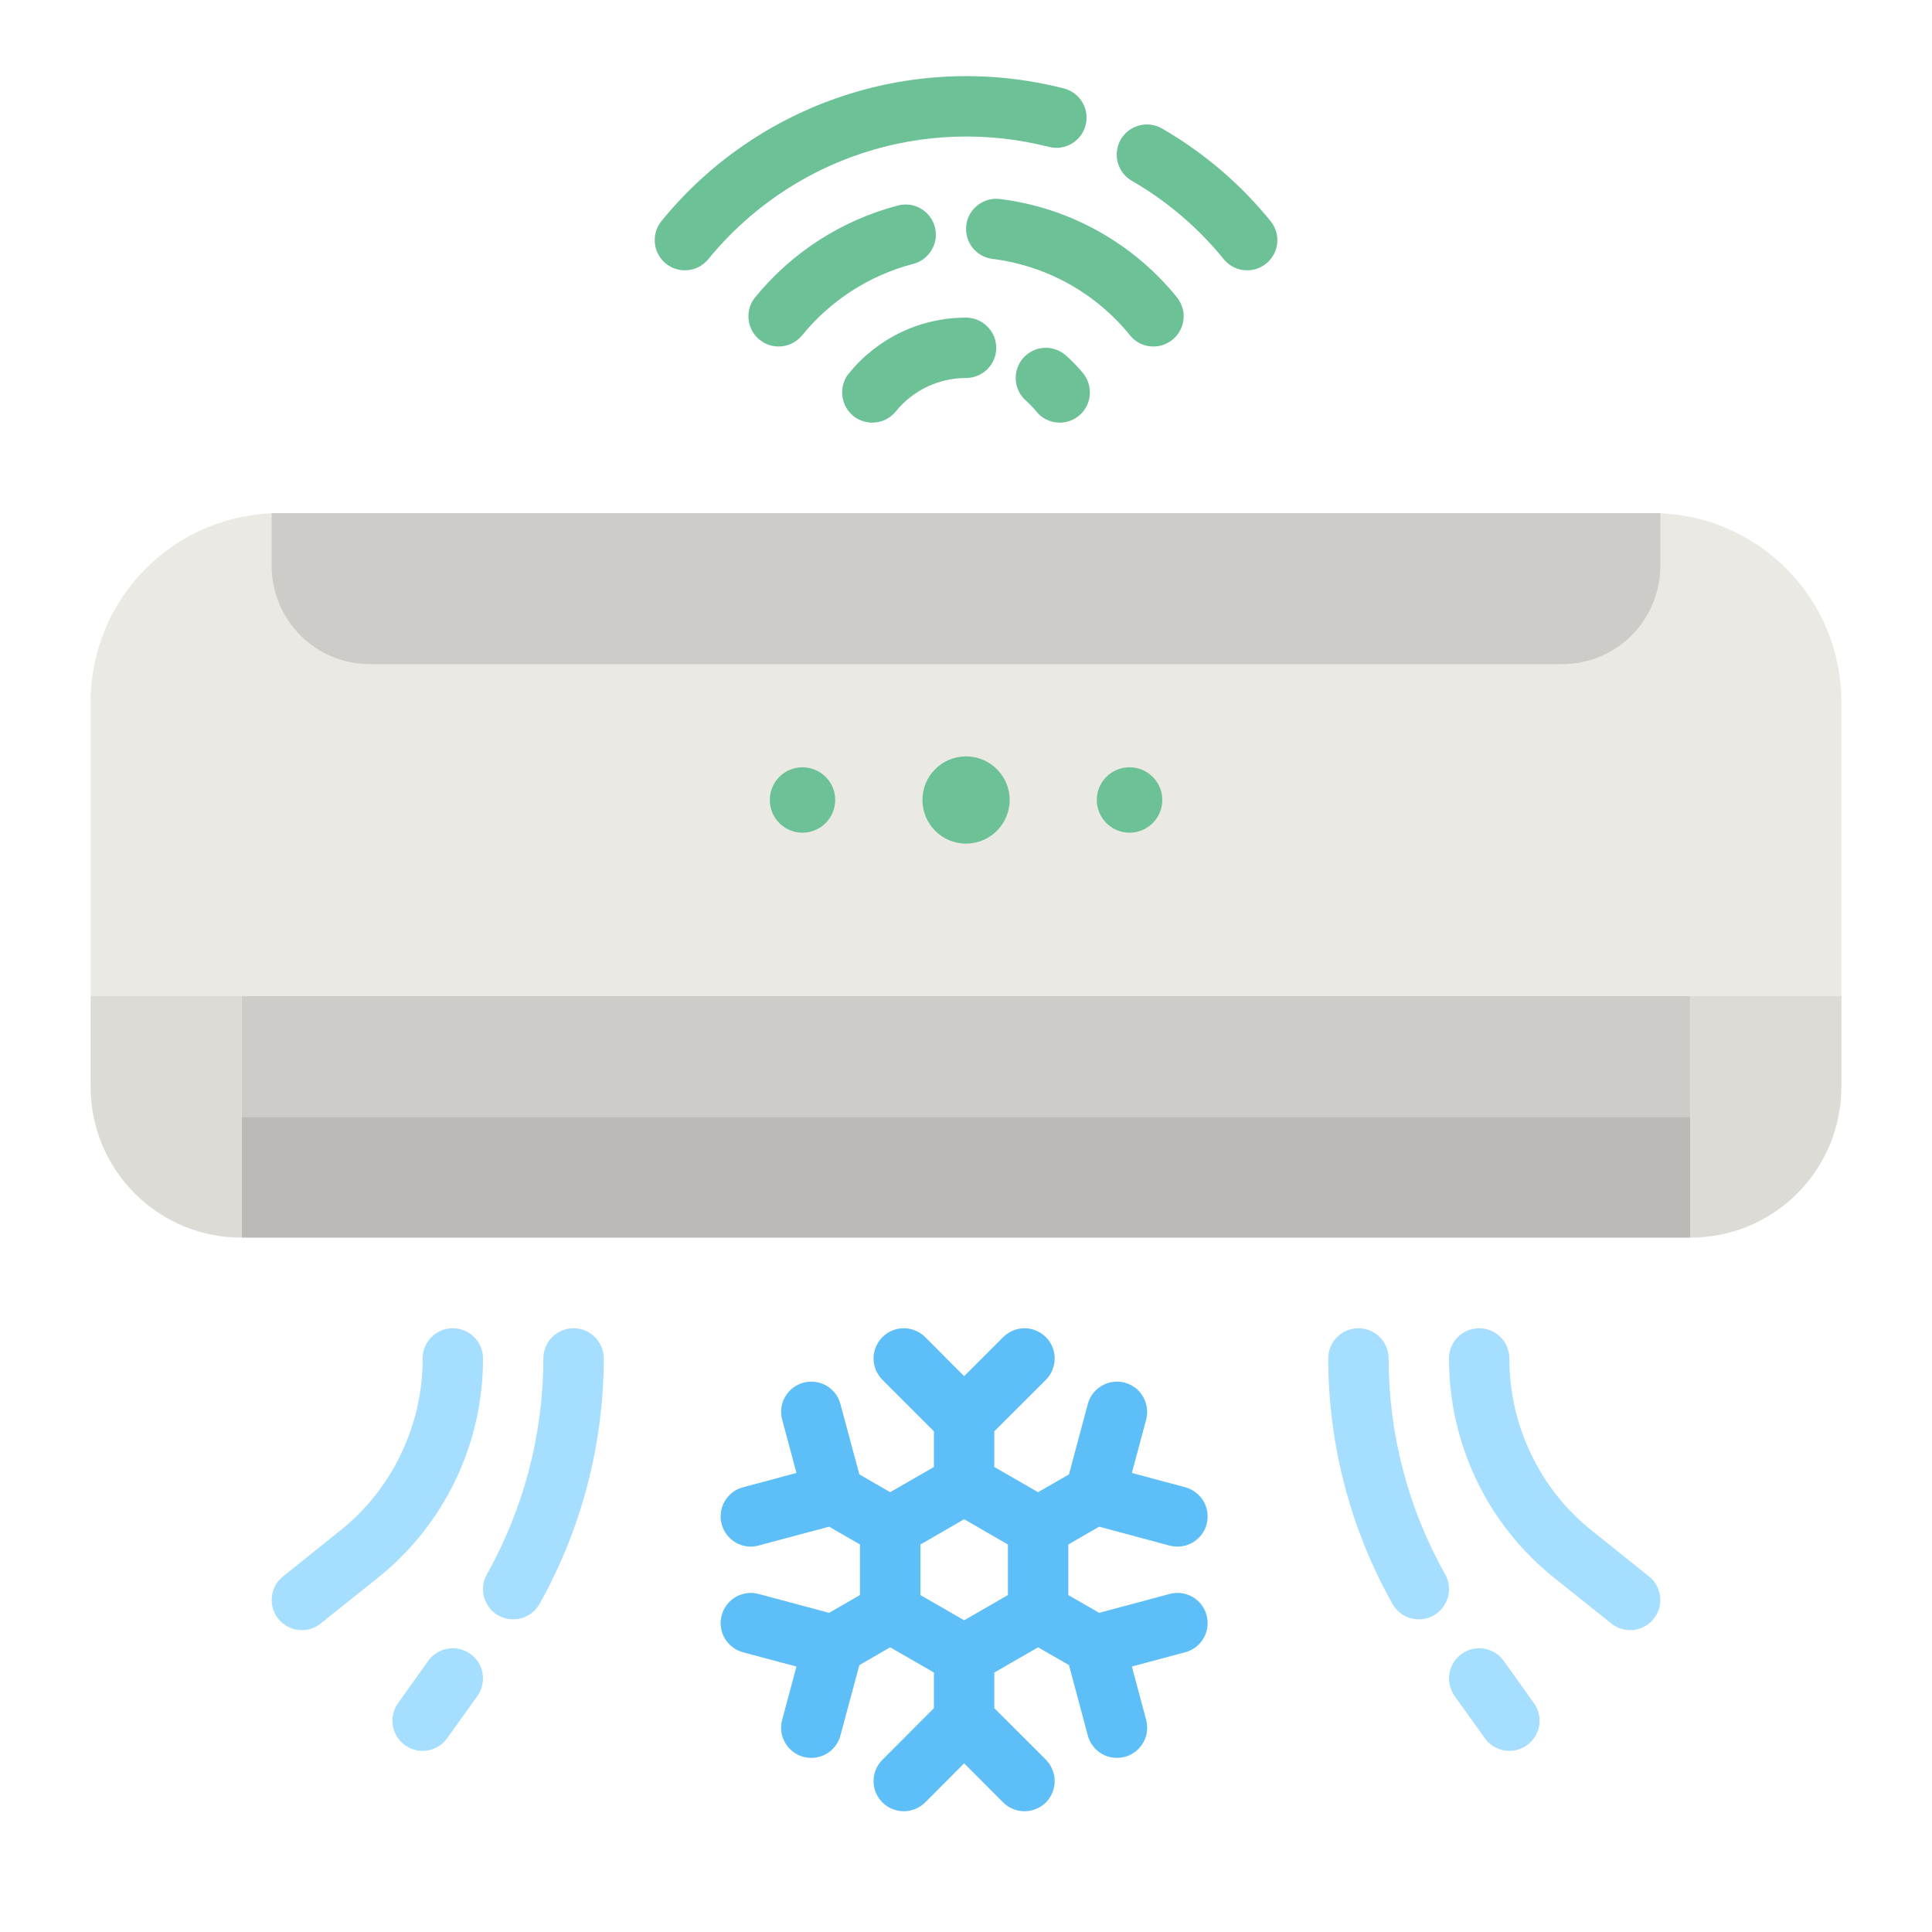
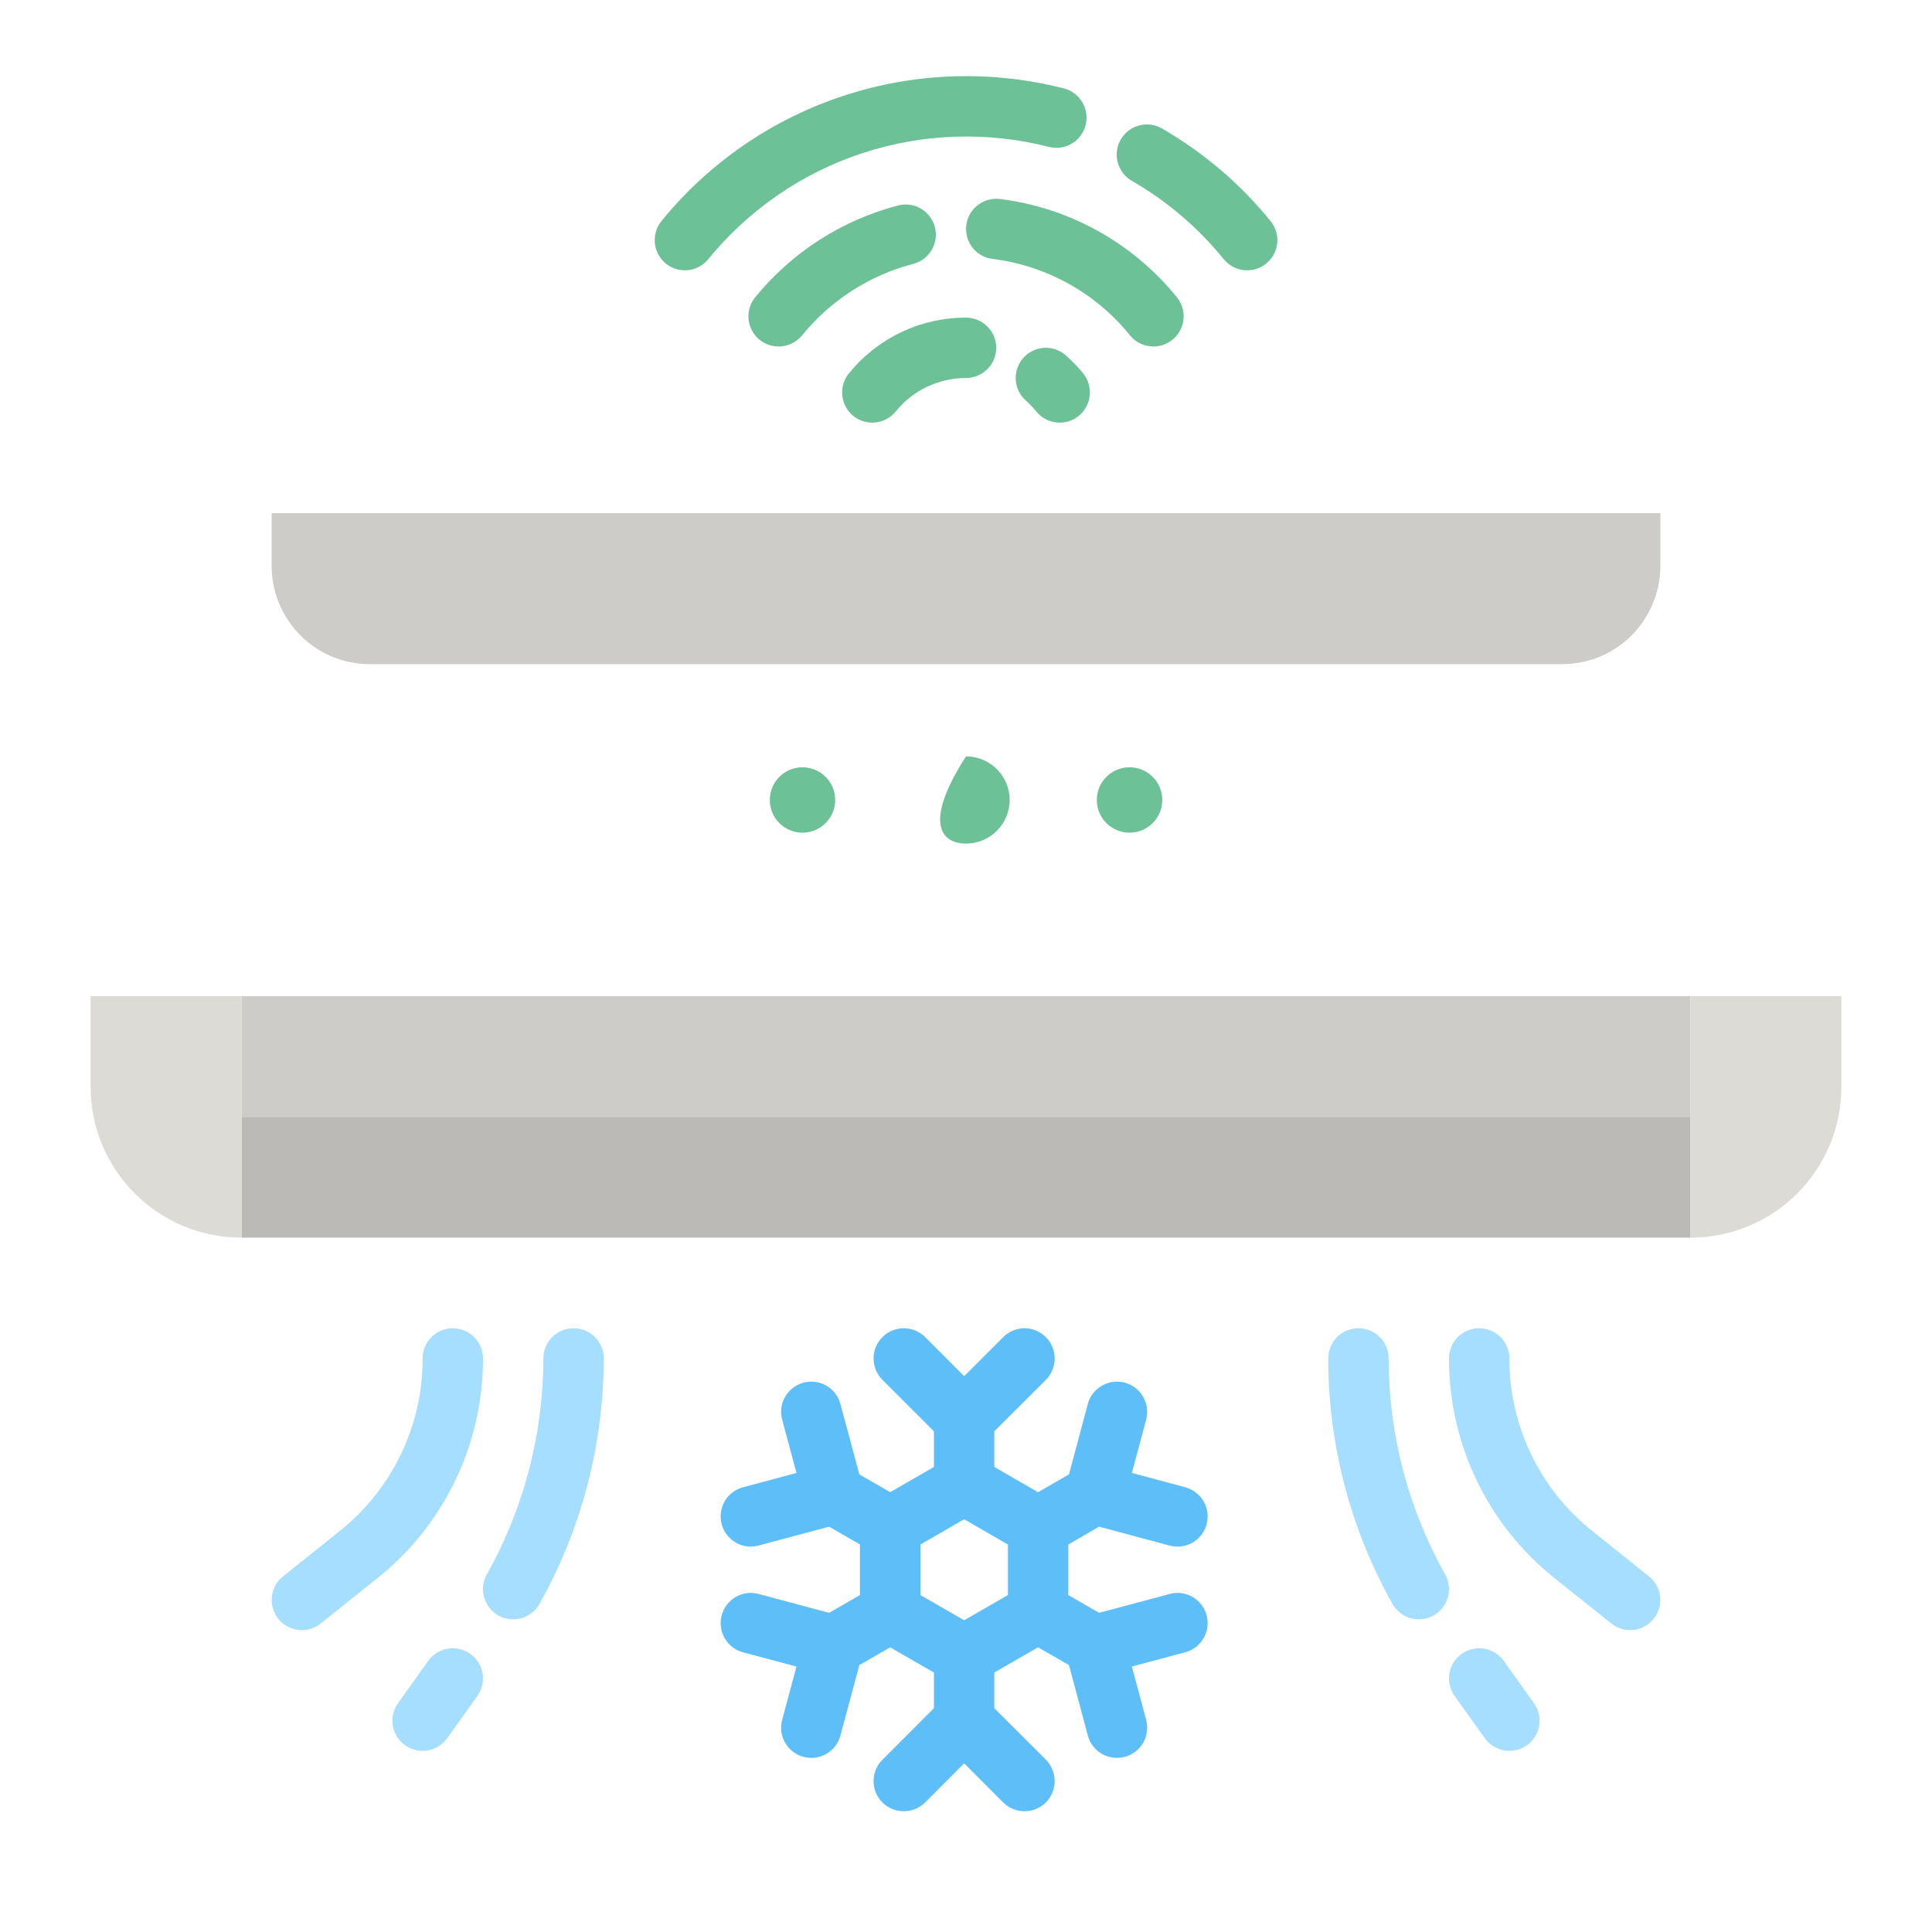
<svg xmlns="http://www.w3.org/2000/svg" width="20" height="20" viewBox="0 0 20 20" fill="none">
-   <path d="M2.891 5.312H17.109C17.627 5.312 18.124 5.518 18.49 5.885C18.857 6.251 19.062 6.748 19.062 7.266V10.312H0.938V7.266C0.938 6.748 1.143 6.251 1.51 5.885C1.876 5.518 2.373 5.312 2.891 5.312Z" fill="#EAE9E4" />
  <path d="M2.5 10.312H17.5V11.562H2.5V10.312Z" fill="#CDCCC8" />
  <path d="M2.5 11.562H17.5V12.812H2.5V11.562Z" fill="#BBBAB6" />
  <path d="M0.938 10.312V11.25C0.938 11.455 0.978 11.658 1.056 11.848C1.135 12.037 1.25 12.21 1.395 12.355C1.54 12.5 1.712 12.615 1.902 12.694C2.092 12.772 2.295 12.812 2.5 12.812V10.312H0.938ZM17.5 10.312H19.062V11.25C19.062 11.455 19.022 11.658 18.944 11.848C18.865 12.037 18.75 12.21 18.605 12.355C18.46 12.5 18.288 12.615 18.098 12.694C17.908 12.772 17.705 12.812 17.5 12.812V10.312Z" fill="#DCDBD6" />
-   <path d="M10 8.733C10.249 8.733 10.452 8.531 10.452 8.281C10.452 8.032 10.249 7.83 10 7.83C9.751 7.83 9.549 8.032 9.549 8.281C9.549 8.531 9.751 8.733 10 8.733Z" fill="#6DC197" />
+   <path d="M10 8.733C10.249 8.733 10.452 8.531 10.452 8.281C10.452 8.032 10.249 7.83 10 7.83C9.549 8.531 9.751 8.733 10 8.733Z" fill="#6DC197" />
  <path d="M8.307 8.62C8.494 8.62 8.646 8.468 8.646 8.281C8.646 8.094 8.494 7.943 8.307 7.943C8.12 7.943 7.969 8.094 7.969 8.281C7.969 8.468 8.12 8.62 8.307 8.62Z" fill="#6DC197" />
  <path d="M11.693 8.62C11.88 8.62 12.032 8.468 12.032 8.281C12.032 8.094 11.88 7.943 11.693 7.943C11.506 7.943 11.354 8.094 11.354 8.281C11.354 8.468 11.506 8.62 11.693 8.62Z" fill="#6DC197" />
  <path d="M2.812 5.312H17.188V5.859C17.188 5.993 17.161 6.125 17.11 6.248C17.059 6.371 16.984 6.483 16.89 6.578C16.796 6.672 16.684 6.747 16.561 6.798C16.437 6.849 16.305 6.875 16.172 6.875H3.828C3.695 6.875 3.563 6.849 3.439 6.798C3.316 6.747 3.204 6.672 3.11 6.578C3.016 6.483 2.941 6.371 2.89 6.248C2.839 6.125 2.812 5.993 2.812 5.859V5.312Z" fill="#CDCCC8" />
  <path d="M7.09 2.798C7.031 2.798 6.973 2.782 6.923 2.75C6.873 2.719 6.833 2.673 6.808 2.62C6.782 2.567 6.773 2.507 6.78 2.449C6.787 2.39 6.81 2.335 6.847 2.289C7.338 1.685 7.992 1.235 8.731 0.992C9.469 0.749 10.262 0.723 11.016 0.916C11.095 0.937 11.164 0.989 11.205 1.06C11.247 1.132 11.259 1.216 11.238 1.296C11.218 1.376 11.166 1.444 11.095 1.487C11.025 1.529 10.94 1.541 10.86 1.521C10.222 1.358 9.551 1.38 8.926 1.586C8.301 1.792 7.748 2.173 7.332 2.683C7.303 2.719 7.266 2.748 7.224 2.768C7.182 2.788 7.136 2.799 7.09 2.798ZM12.911 2.798C12.864 2.799 12.818 2.788 12.776 2.768C12.734 2.748 12.697 2.719 12.668 2.683C12.404 2.357 12.082 2.083 11.719 1.873C11.683 1.853 11.651 1.825 11.626 1.793C11.601 1.76 11.582 1.723 11.571 1.683C11.56 1.643 11.557 1.602 11.563 1.561C11.568 1.52 11.581 1.48 11.602 1.444C11.623 1.409 11.65 1.377 11.683 1.352C11.716 1.327 11.754 1.309 11.793 1.299C11.833 1.288 11.875 1.286 11.916 1.291C11.957 1.297 11.996 1.311 12.032 1.332C12.461 1.58 12.841 1.904 13.153 2.289C13.19 2.335 13.214 2.39 13.221 2.449C13.228 2.507 13.218 2.567 13.193 2.62C13.167 2.673 13.127 2.719 13.077 2.75C13.027 2.782 12.97 2.798 12.911 2.798H12.911ZM8.06 3.587C8.001 3.587 7.943 3.57 7.893 3.538C7.843 3.507 7.803 3.462 7.778 3.408C7.752 3.355 7.743 3.296 7.75 3.237C7.757 3.178 7.78 3.123 7.818 3.077C8.198 2.611 8.716 2.279 9.297 2.127C9.378 2.106 9.463 2.118 9.534 2.16C9.605 2.202 9.657 2.271 9.678 2.351C9.699 2.432 9.687 2.517 9.644 2.588C9.602 2.66 9.534 2.711 9.453 2.732C9.001 2.85 8.598 3.109 8.303 3.472C8.273 3.508 8.236 3.537 8.194 3.557C8.152 3.577 8.106 3.587 8.06 3.587ZM11.941 3.587C11.894 3.587 11.848 3.577 11.806 3.557C11.764 3.537 11.727 3.508 11.698 3.472C11.344 3.033 10.833 2.75 10.274 2.68C10.192 2.67 10.117 2.627 10.066 2.562C10.015 2.496 9.993 2.414 10.003 2.331C10.013 2.249 10.056 2.174 10.121 2.124C10.186 2.073 10.269 2.05 10.351 2.06C11.07 2.149 11.727 2.514 12.183 3.077C12.22 3.123 12.243 3.178 12.251 3.237C12.258 3.296 12.248 3.355 12.223 3.408C12.197 3.462 12.157 3.507 12.107 3.538C12.057 3.57 12 3.587 11.941 3.587H11.941ZM9.03 4.375C8.971 4.375 8.913 4.358 8.863 4.327C8.813 4.295 8.773 4.25 8.748 4.197C8.723 4.143 8.713 4.084 8.72 4.025C8.727 3.967 8.75 3.911 8.788 3.865C8.934 3.685 9.119 3.539 9.329 3.439C9.538 3.339 9.768 3.288 10 3.288C10.083 3.288 10.162 3.321 10.221 3.38C10.28 3.438 10.313 3.518 10.313 3.601C10.313 3.684 10.28 3.763 10.221 3.822C10.162 3.88 10.083 3.913 10 3.913C9.861 3.913 9.723 3.944 9.597 4.004C9.471 4.064 9.36 4.151 9.273 4.26C9.243 4.296 9.206 4.325 9.164 4.345C9.122 4.365 9.076 4.375 9.03 4.375ZM10.97 4.375C10.924 4.375 10.878 4.365 10.836 4.345C10.794 4.325 10.757 4.296 10.728 4.26C10.695 4.219 10.659 4.182 10.62 4.147C10.558 4.093 10.52 4.015 10.515 3.932C10.51 3.85 10.538 3.768 10.592 3.706C10.647 3.644 10.725 3.606 10.807 3.601C10.89 3.596 10.971 3.624 11.034 3.679C11.098 3.736 11.158 3.798 11.213 3.865C11.25 3.911 11.273 3.967 11.28 4.025C11.287 4.084 11.278 4.143 11.252 4.197C11.227 4.25 11.187 4.295 11.137 4.327C11.087 4.358 11.03 4.375 10.97 4.375Z" fill="#6DC197" />
  <path d="M12.107 16.501L11.378 16.696L11.059 16.512V15.989L11.378 15.804L12.107 16C12.147 16.01 12.188 16.013 12.229 16.008C12.27 16.003 12.309 15.989 12.345 15.969C12.38 15.948 12.412 15.921 12.437 15.889C12.462 15.856 12.48 15.819 12.491 15.779C12.501 15.739 12.504 15.698 12.499 15.657C12.493 15.616 12.48 15.577 12.459 15.541C12.439 15.506 12.411 15.475 12.378 15.45C12.346 15.425 12.308 15.406 12.269 15.396L11.717 15.248L11.865 14.696C11.886 14.616 11.875 14.531 11.833 14.459C11.792 14.387 11.724 14.335 11.644 14.313C11.564 14.292 11.478 14.303 11.406 14.345C11.335 14.386 11.282 14.454 11.261 14.534L11.066 15.263L10.746 15.447L10.293 15.186V14.817L10.827 14.284C10.856 14.255 10.879 14.22 10.894 14.182C10.91 14.144 10.918 14.104 10.918 14.063C10.918 14.022 10.91 13.981 10.894 13.943C10.879 13.905 10.856 13.871 10.827 13.842C10.798 13.813 10.763 13.79 10.725 13.774C10.687 13.758 10.647 13.75 10.606 13.75C10.565 13.75 10.524 13.758 10.486 13.774C10.448 13.79 10.414 13.813 10.385 13.842L9.981 14.246L9.577 13.841C9.548 13.812 9.513 13.79 9.475 13.774C9.438 13.758 9.397 13.75 9.356 13.75C9.315 13.75 9.274 13.758 9.236 13.774C9.198 13.79 9.164 13.812 9.135 13.841C9.106 13.871 9.083 13.905 9.067 13.943C9.051 13.981 9.043 14.021 9.043 14.062C9.043 14.104 9.051 14.144 9.067 14.182C9.083 14.22 9.106 14.255 9.135 14.284L9.668 14.817V15.186L9.215 15.447L8.896 15.263L8.7 14.534C8.679 14.454 8.627 14.386 8.555 14.344C8.483 14.303 8.398 14.292 8.318 14.313C8.238 14.335 8.169 14.387 8.128 14.459C8.086 14.53 8.075 14.616 8.097 14.696L8.245 15.248L7.693 15.396C7.653 15.406 7.616 15.424 7.583 15.449C7.55 15.474 7.523 15.505 7.502 15.541C7.481 15.577 7.468 15.616 7.463 15.657C7.457 15.697 7.46 15.739 7.471 15.779C7.481 15.818 7.5 15.856 7.525 15.888C7.55 15.921 7.581 15.948 7.617 15.969C7.652 15.989 7.692 16.003 7.732 16.008C7.773 16.013 7.815 16.01 7.854 15.999L8.583 15.804L8.902 15.988V16.512L8.583 16.696L7.854 16.501C7.815 16.49 7.773 16.487 7.732 16.492C7.692 16.498 7.652 16.511 7.617 16.531C7.581 16.552 7.55 16.579 7.525 16.612C7.5 16.645 7.481 16.682 7.471 16.721C7.46 16.761 7.457 16.803 7.463 16.843C7.468 16.884 7.481 16.924 7.502 16.959C7.523 16.995 7.55 17.026 7.583 17.051C7.616 17.076 7.653 17.094 7.693 17.105L8.245 17.252L8.097 17.804C8.075 17.884 8.086 17.97 8.128 18.041C8.169 18.113 8.238 18.166 8.318 18.187C8.398 18.209 8.483 18.197 8.555 18.156C8.627 18.114 8.679 18.046 8.7 17.966L8.896 17.237L9.215 17.053L9.668 17.314V17.683L9.135 18.217C9.076 18.275 9.043 18.355 9.043 18.438C9.043 18.52 9.076 18.6 9.135 18.659C9.193 18.717 9.273 18.75 9.356 18.75C9.439 18.75 9.518 18.717 9.577 18.659L9.981 18.254L10.385 18.659C10.414 18.688 10.448 18.71 10.486 18.726C10.524 18.742 10.565 18.75 10.606 18.75C10.647 18.75 10.687 18.742 10.725 18.726C10.763 18.71 10.798 18.688 10.827 18.659C10.856 18.63 10.879 18.595 10.894 18.557C10.91 18.519 10.918 18.479 10.918 18.438C10.918 18.396 10.91 18.356 10.894 18.318C10.879 18.28 10.856 18.246 10.827 18.216L10.293 17.683V17.314L10.746 17.053L11.066 17.237L11.261 17.966C11.282 18.046 11.335 18.114 11.406 18.156C11.478 18.197 11.564 18.208 11.644 18.187C11.724 18.166 11.792 18.113 11.834 18.041C11.875 17.97 11.886 17.884 11.865 17.804L11.717 17.252L12.269 17.104C12.308 17.094 12.346 17.076 12.379 17.051C12.411 17.026 12.439 16.994 12.459 16.959C12.48 16.923 12.493 16.884 12.499 16.843C12.504 16.802 12.501 16.761 12.491 16.721C12.48 16.682 12.462 16.644 12.437 16.612C12.412 16.579 12.38 16.552 12.345 16.531C12.309 16.511 12.27 16.497 12.229 16.492C12.188 16.487 12.147 16.49 12.107 16.501H12.107ZM10.434 16.512L9.981 16.773L9.528 16.512V15.989L9.981 15.727L10.434 15.989V16.512Z" fill="#5EBEF7" />
  <path d="M4.375 18.125C4.317 18.125 4.261 18.109 4.212 18.079C4.163 18.049 4.123 18.006 4.097 17.955C4.071 17.904 4.059 17.847 4.063 17.79C4.068 17.733 4.087 17.678 4.121 17.631L4.433 17.193C4.481 17.126 4.554 17.08 4.636 17.067C4.718 17.053 4.802 17.073 4.869 17.121C4.937 17.169 4.982 17.242 4.996 17.324C5.009 17.405 4.99 17.489 4.942 17.557L4.629 17.994C4.6 18.035 4.562 18.068 4.518 18.09C4.474 18.113 4.424 18.125 4.375 18.125ZM5.312 16.763C5.258 16.763 5.204 16.749 5.157 16.722C5.109 16.695 5.07 16.656 5.043 16.608C5.015 16.561 5 16.508 5 16.453C4.999 16.399 5.013 16.345 5.04 16.298C5.423 15.615 5.624 14.845 5.625 14.062C5.625 13.98 5.658 13.9 5.716 13.841C5.775 13.783 5.855 13.75 5.937 13.75C6.02 13.75 6.1 13.783 6.158 13.841C6.217 13.9 6.25 13.98 6.25 14.062C6.249 14.953 6.02 15.828 5.585 16.604C5.558 16.652 5.518 16.693 5.47 16.721C5.422 16.749 5.368 16.763 5.312 16.763ZM15.625 18.125C15.575 18.125 15.526 18.113 15.482 18.09C15.438 18.068 15.399 18.035 15.371 17.994L15.058 17.557C15.01 17.489 14.991 17.405 15.004 17.324C15.018 17.242 15.063 17.169 15.131 17.121C15.198 17.073 15.282 17.053 15.364 17.067C15.445 17.08 15.518 17.126 15.567 17.193L15.879 17.631C15.913 17.678 15.932 17.733 15.937 17.79C15.941 17.847 15.929 17.904 15.903 17.955C15.877 18.006 15.837 18.049 15.788 18.079C15.739 18.109 15.683 18.125 15.625 18.125H15.625ZM14.688 16.763C14.632 16.763 14.578 16.749 14.53 16.721C14.482 16.693 14.442 16.652 14.415 16.604C13.979 15.828 13.75 14.953 13.75 14.062C13.75 13.98 13.783 13.9 13.841 13.841C13.9 13.783 13.979 13.75 14.062 13.75C14.145 13.75 14.225 13.783 14.283 13.841C14.342 13.9 14.375 13.98 14.375 14.062C14.375 14.845 14.577 15.615 14.96 16.298C14.987 16.345 15 16.399 15 16.453C14.999 16.508 14.985 16.561 14.957 16.608C14.93 16.656 14.89 16.695 14.843 16.722C14.796 16.749 14.742 16.763 14.688 16.763ZM3.125 16.875C3.06 16.875 2.997 16.855 2.944 16.817C2.891 16.78 2.852 16.727 2.83 16.666C2.809 16.605 2.807 16.539 2.825 16.476C2.842 16.414 2.879 16.359 2.93 16.319L3.516 15.849C3.785 15.636 4.002 15.364 4.15 15.054C4.299 14.745 4.376 14.406 4.375 14.062C4.375 13.98 4.408 13.9 4.466 13.841C4.525 13.783 4.605 13.75 4.687 13.75C4.77 13.75 4.85 13.783 4.908 13.841C4.967 13.9 5 13.98 5 14.062C5.001 14.5 4.903 14.931 4.714 15.325C4.524 15.719 4.249 16.065 3.907 16.337L3.32 16.806C3.265 16.851 3.196 16.875 3.125 16.875ZM16.875 16.875C16.804 16.875 16.735 16.851 16.68 16.806L16.093 16.337C15.751 16.065 15.475 15.719 15.286 15.325C15.097 14.931 14.999 14.5 15 14.062C15 13.98 15.033 13.9 15.091 13.841C15.15 13.783 15.229 13.75 15.312 13.75C15.395 13.75 15.475 13.783 15.533 13.841C15.592 13.9 15.625 13.98 15.625 14.062C15.624 14.406 15.701 14.745 15.85 15.054C15.998 15.364 16.215 15.636 16.484 15.849L17.07 16.319C17.121 16.359 17.157 16.414 17.175 16.476C17.193 16.539 17.191 16.605 17.17 16.666C17.148 16.727 17.108 16.78 17.056 16.817C17.003 16.855 16.94 16.875 16.875 16.875Z" fill="#A6DEFF" />
</svg>